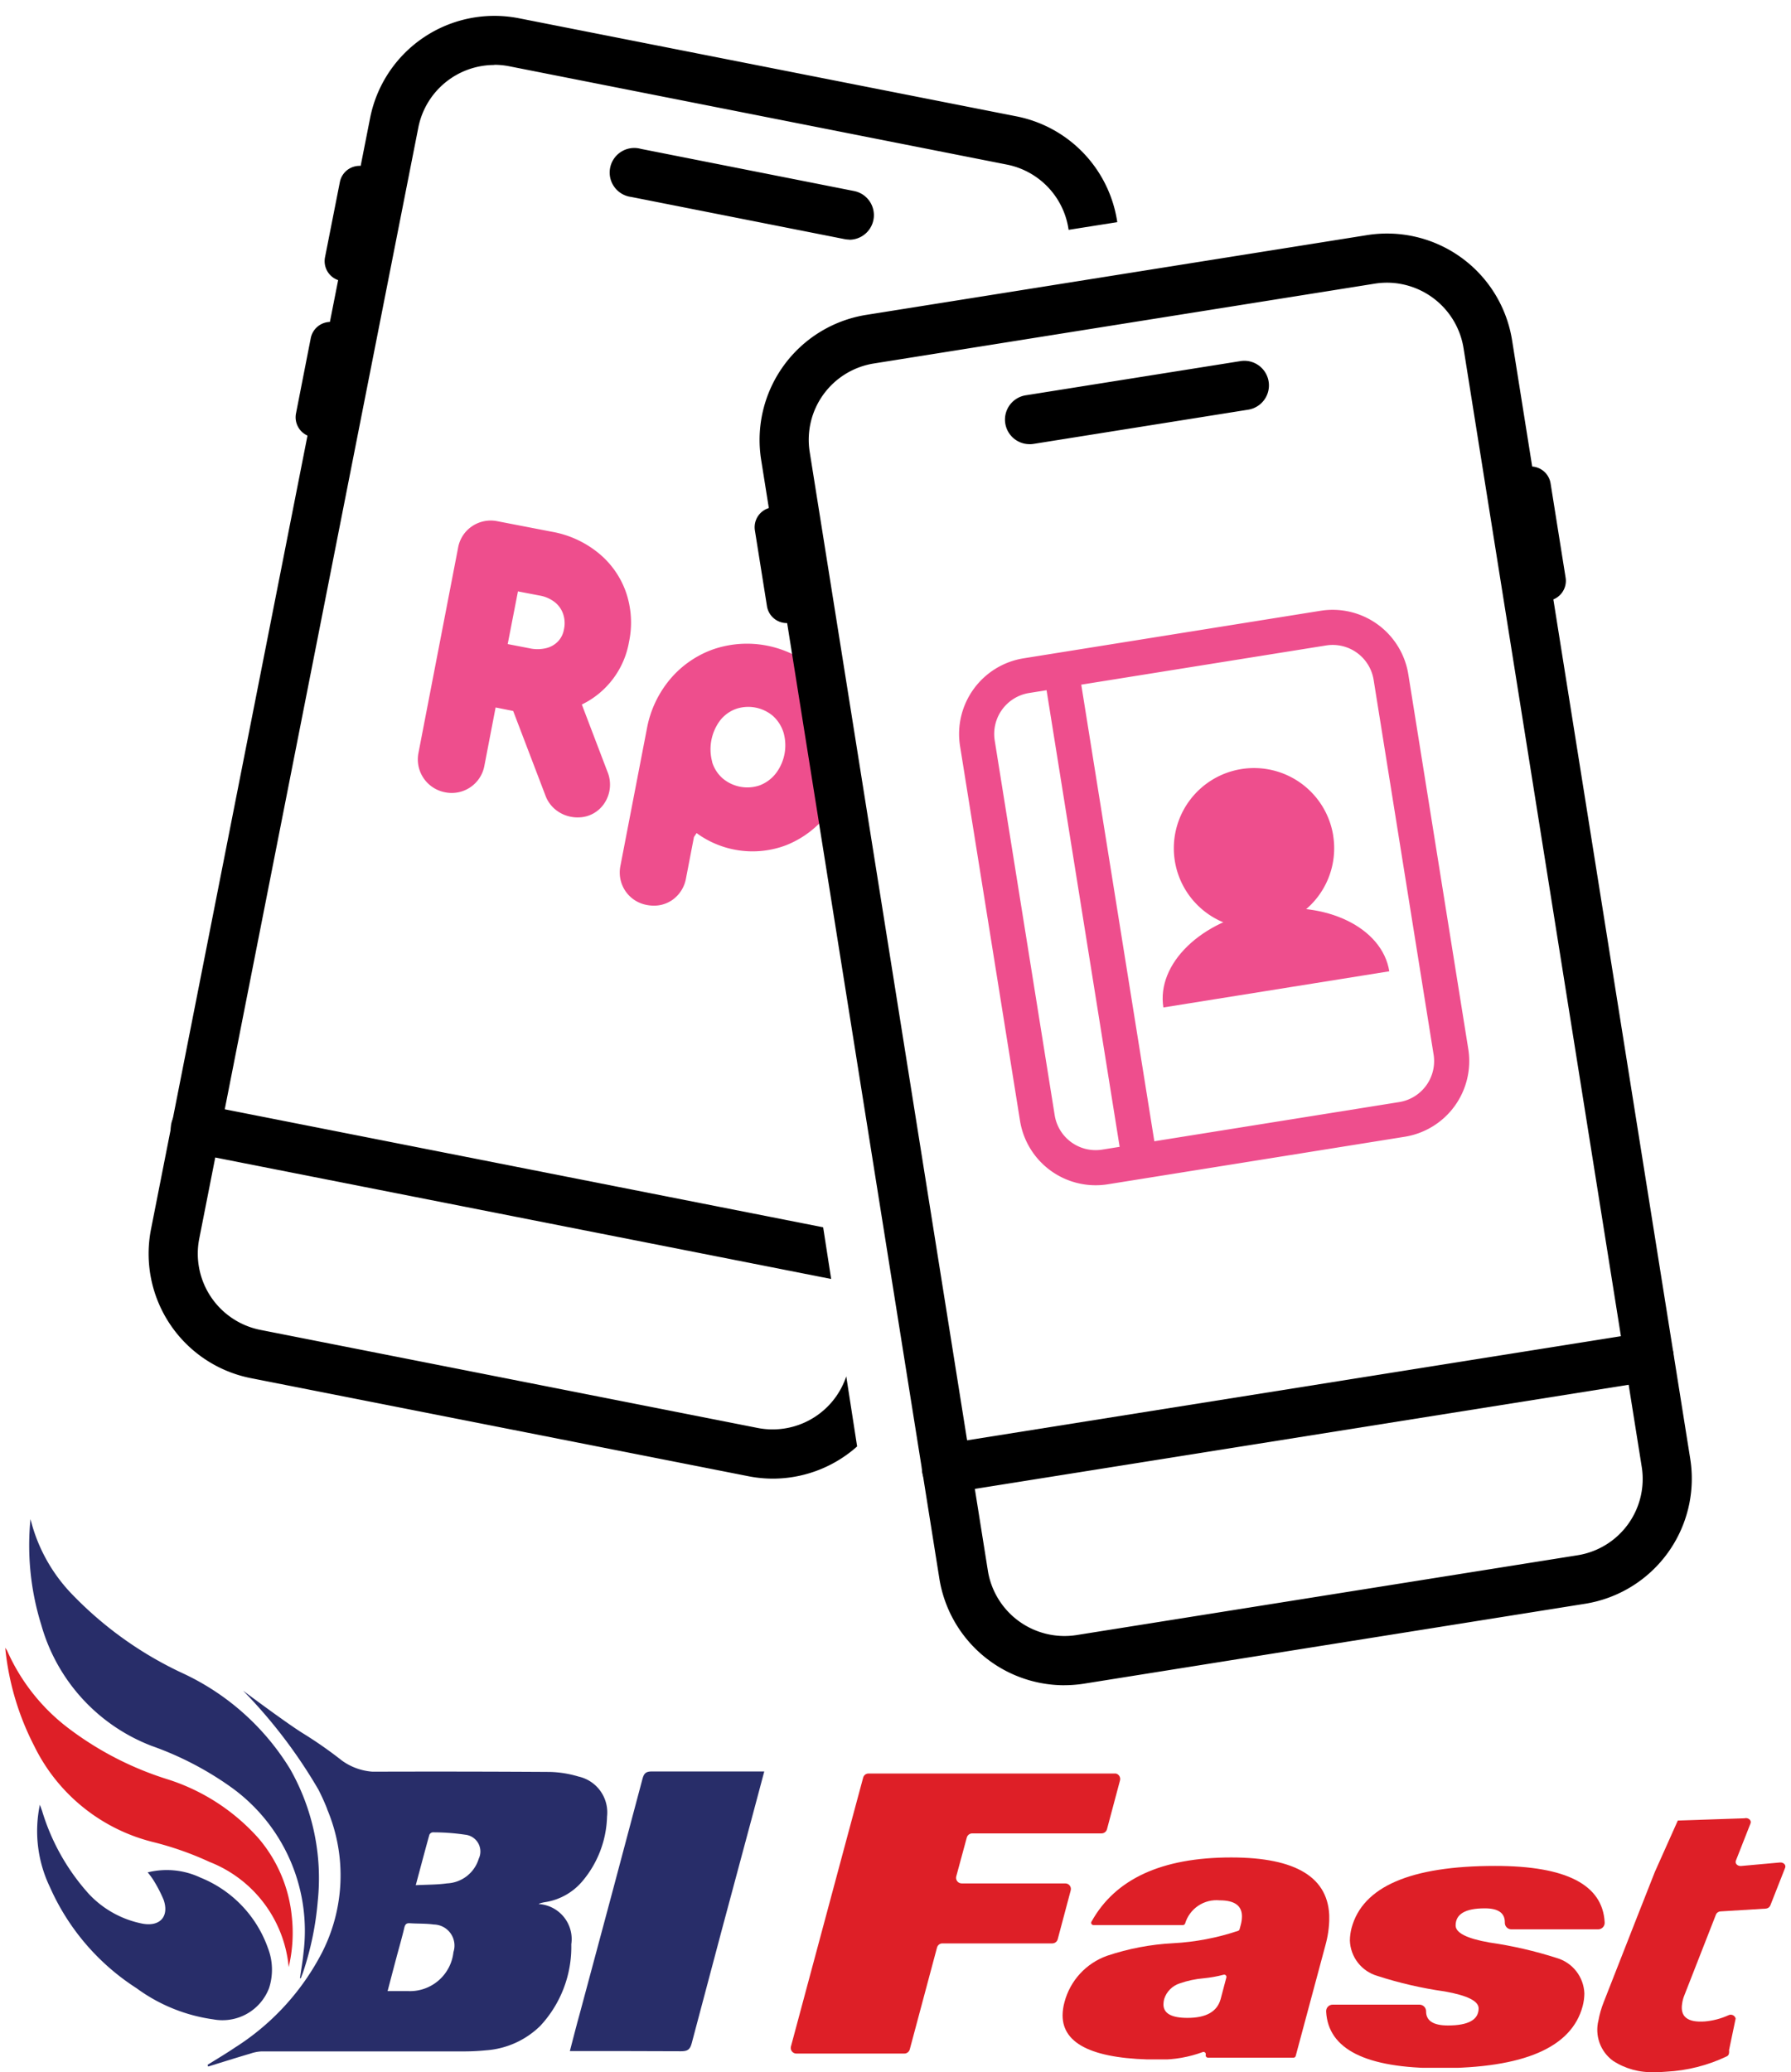
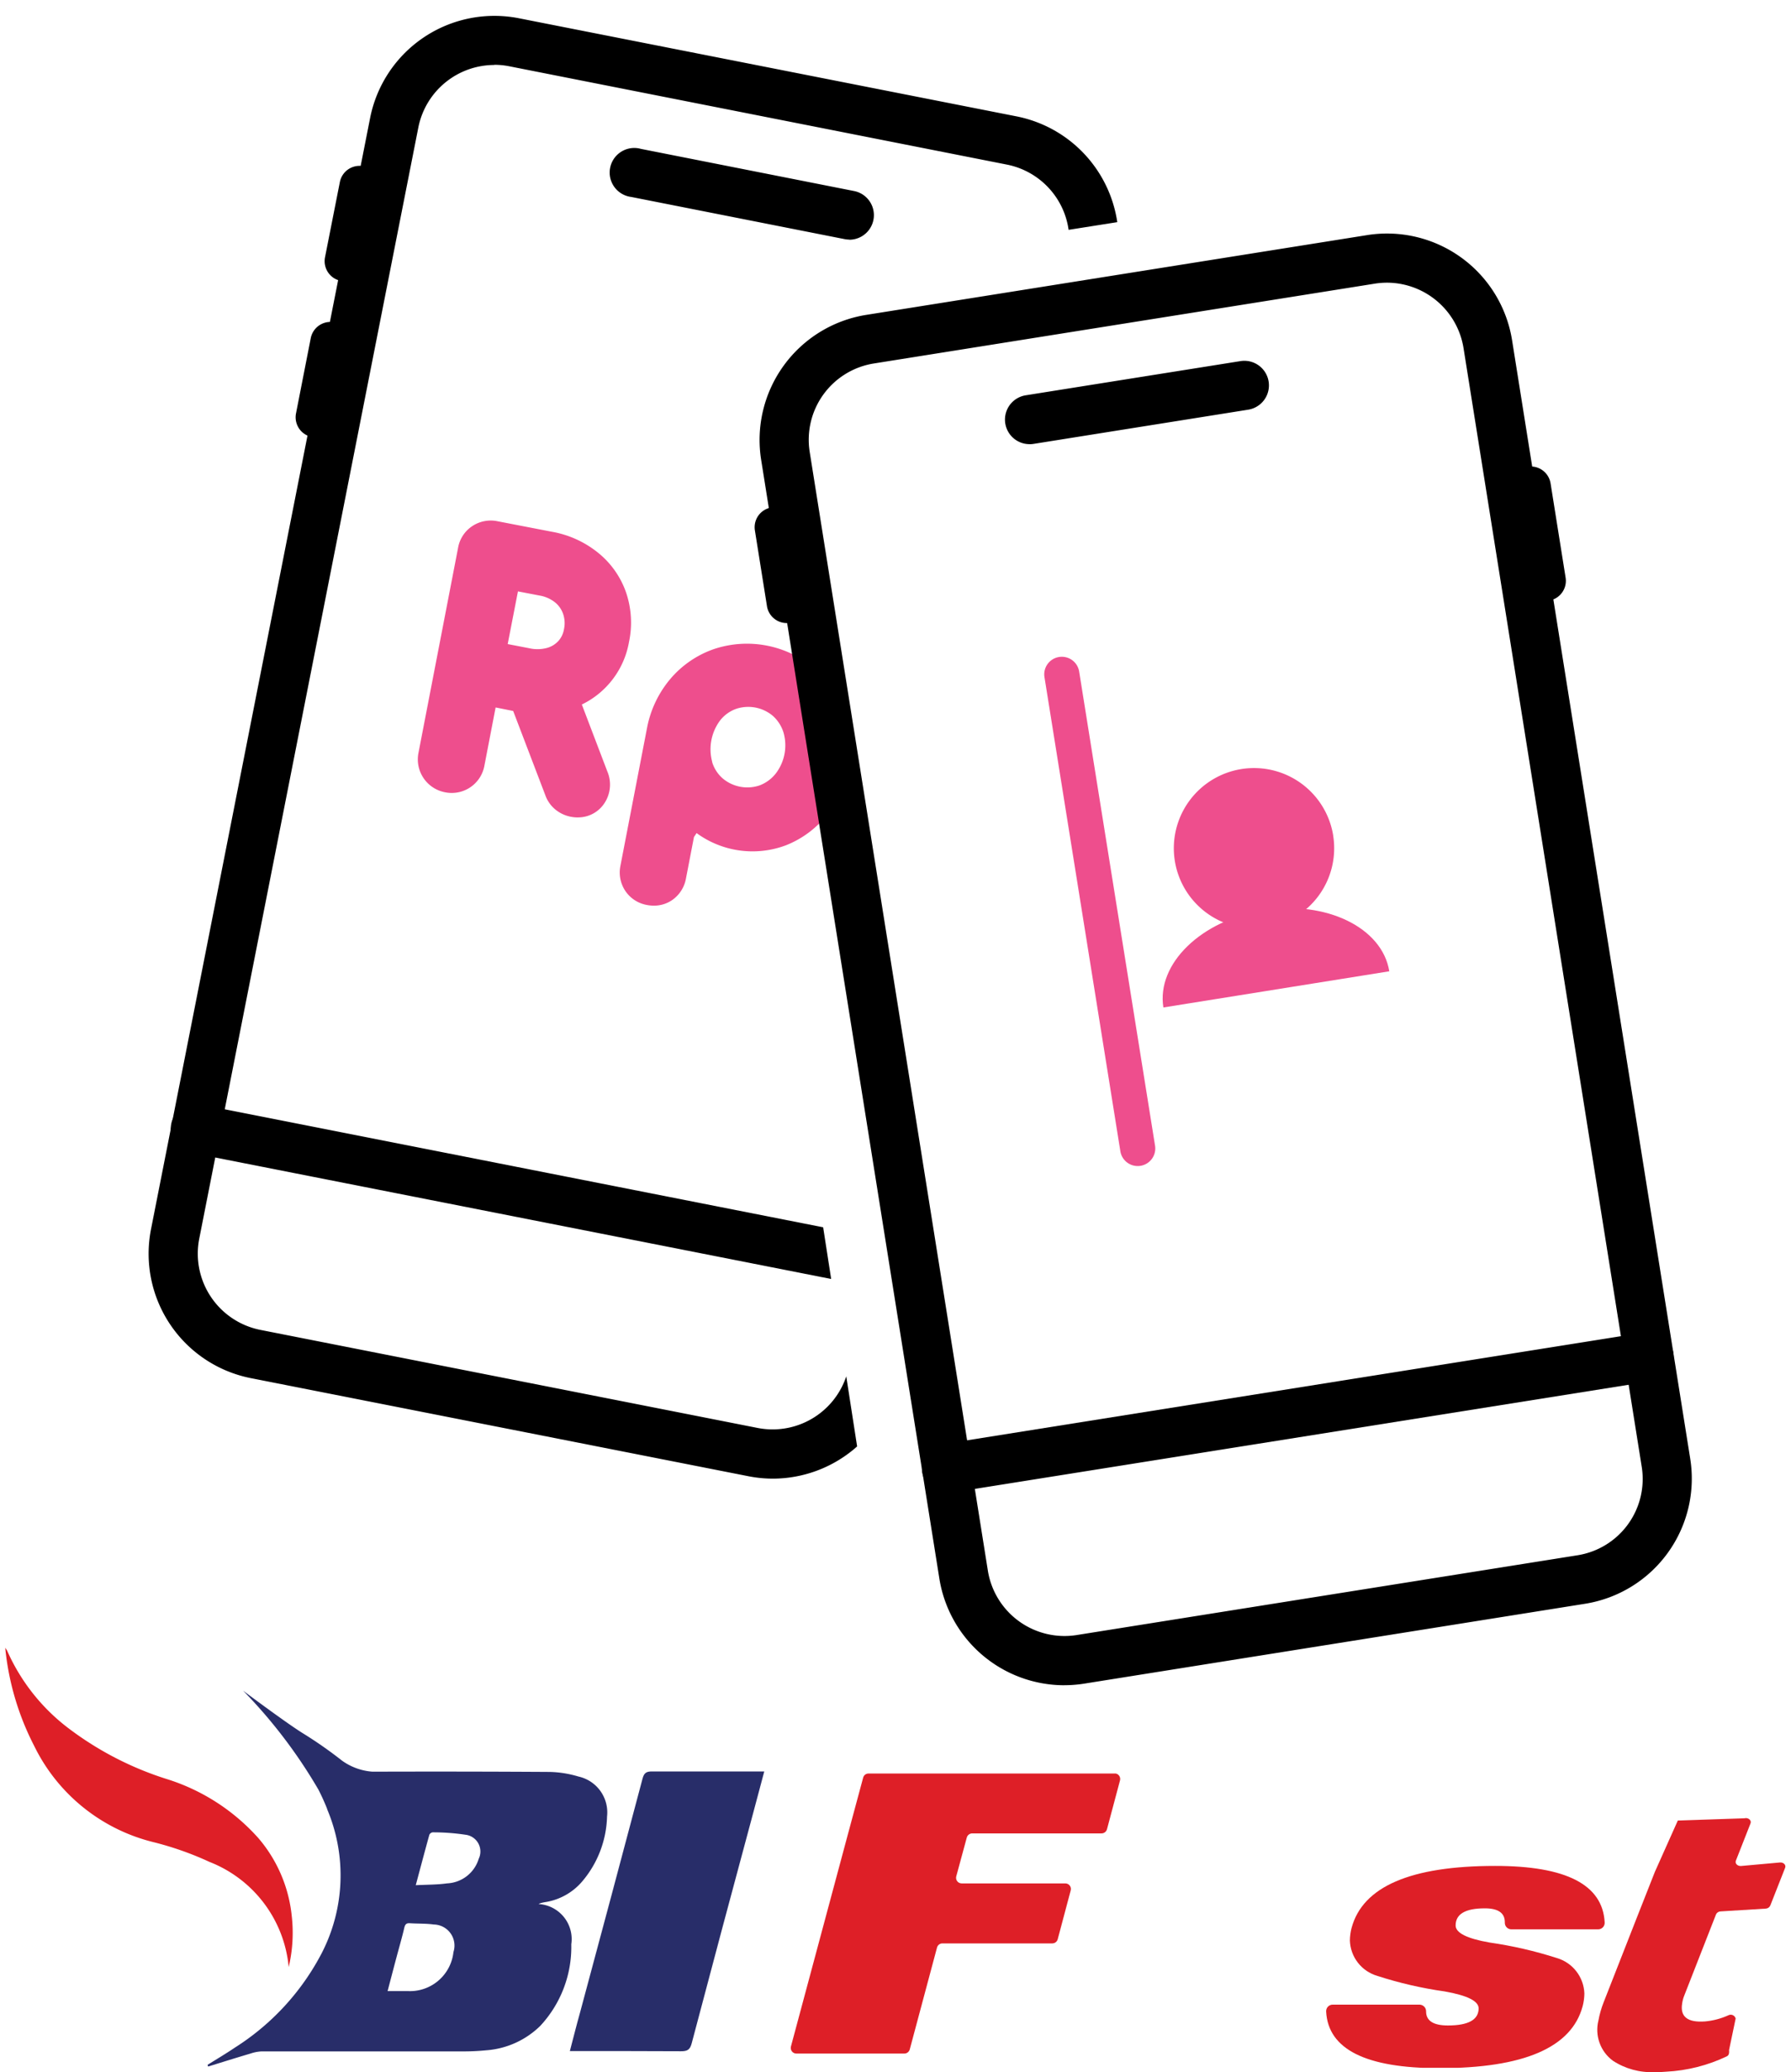
<svg xmlns="http://www.w3.org/2000/svg" xmlns:xlink="http://www.w3.org/1999/xlink" width="51" height="59" viewBox="0 0 51 59">
  <defs>
    <style>
      .cls-1 {
        fill: none;
      }

      .cls-2 {
        clip-path: url(#clip-Bifast_1);
      }

      .cls-3 {
        clip-path: url(#clip-path);
      }

      .cls-4 {
        fill: #231f20;
      }

      .cls-5 {
        clip-path: url(#clip-path-2);
      }

      .cls-6 {
        fill: #ee4e8d;
      }

      .cls-7 {
        clip-path: url(#clip-path-4);
      }

      .cls-8 {
        fill: url(#linear-gradient);
      }

      .cls-9 {
        clip-path: url(#clip-path-5);
      }

      .cls-10 {
        fill: url(#linear-gradient-2);
      }

      .cls-11 {
        clip-path: url(#clip-path-6);
      }

      .cls-12 {
        fill: url(#linear-gradient-3);
      }

      .cls-13 {
        clip-path: url(#clip-path-7);
      }

      .cls-14 {
        fill: url(#linear-gradient-4);
      }

      .cls-15 {
        fill: #282d69;
      }

      .cls-16 {
        fill: #de1f27;
      }

      .cls-17 {
        fill: #fff;
      }
    </style>
    <clipPath id="clip-path">
      <rect id="Rectangle_89" data-name="Rectangle 89" class="cls-1" width="50.701" height="62.361" transform="translate(0 0)" />
    </clipPath>
    <clipPath id="clip-path-2">
      <path id="Path_145" data-name="Path 145" class="cls-1" d="M12.971,0,9.255,6.849,3.374,39.7l2.055,9.443,19.4-.916L19.16,11.663,39.128,8.507,37.244,5.773,32.359,3.552Z" />
    </clipPath>
    <clipPath id="clip-path-4">
      <path id="Path_152" data-name="Path 152" class="cls-1" d="M49.528,55.134l-1.9.064-.654,1.463-.521,1.322-.938,2.392a2.714,2.714,0,0,0-.147.514,1.094,1.094,0,0,0,.408,1.146,2.006,2.006,0,0,0,1.189.326h.062q.131,0,.27-.012a4.533,4.533,0,0,0,1.726-.437c.048-.024.074-.068.064-.177l.188-.9a.145.145,0,0,0-.21-.091,2.048,2.048,0,0,1-.662.174q-.743.055-.652-.508a.946.946,0,0,1,.065-.24l.9-2.3a.147.147,0,0,1,.129-.085l1.285-.079a.151.151,0,0,0,.13-.085l.424-1.078c.032-.08-.045-.158-.146-.151l-1.11.1c-.1.007-.178-.071-.147-.151l.417-1.061c.031-.078-.041-.152-.133-.152a.188.188,0,0,0-.046.006" />
    </clipPath>
    <linearGradient id="linear-gradient" x1="-8.334" y1="0.992" x2="-8.15" y2="0.992" gradientUnits="objectBoundingBox">
      <stop offset="0" stop-color="#282d69" />
      <stop offset="1" stop-color="#de1f27" />
    </linearGradient>
    <clipPath id="clip-path-5">
      <path id="Path_153" data-name="Path 153" class="cls-1" d="M24.583,53.859a.156.156,0,0,0-.153.118L24,55.572h0l-1.627,6.061a.16.16,0,0,0,.153.2h3.077a.161.161,0,0,0,.154-.118l.776-2.9a.159.159,0,0,1,.154-.119h3.129a.159.159,0,0,0,.154-.118l.37-1.39a.158.158,0,0,0-.154-.2H27.234a.159.159,0,0,1-.153-.2l.3-1.106a.161.161,0,0,1,.154-.118h3.684a.161.161,0,0,0,.154-.118l.371-1.391a.159.159,0,0,0-.154-.2Z" />
    </clipPath>
    <linearGradient id="linear-gradient-2" x1="-2.373" y1="1.066" x2="-2.267" y2="1.066" xlink:href="#linear-gradient" />
    <clipPath id="clip-path-6">
-       <path id="Path_154" data-name="Path 154" class="cls-1" d="M32.981,60.432a.646.646,0,0,1,.02-.15.687.687,0,0,1,.442-.447,2.79,2.79,0,0,1,.686-.146,3.614,3.614,0,0,0,.562-.1.064.064,0,0,1,.081.079l-.163.616c-.1.355-.409.533-.945.533-.456,0-.683-.128-.683-.383m-2.048-2.36a.065.065,0,0,0,.058.1h2.546a.066.066,0,0,0,.061-.045.934.934,0,0,1,.985-.659c.429,0,.639.156.633.467a.938.938,0,0,1-.035.237l-.032.119a.067.067,0,0,1-.038.044,6.985,6.985,0,0,1-1.854.354,7.054,7.054,0,0,0-1.879.357,1.919,1.919,0,0,0-1.215,1.32,1.459,1.459,0,0,0-.054.377q0,1.262,2.766,1.26A3.479,3.479,0,0,0,34.1,61.79a.065.065,0,0,1,.085.078.066.066,0,0,0,.063.082h2.437a.064.064,0,0,0,.062-.049l.846-3.151a3.014,3.014,0,0,0,.111-.773q-.006-1.728-2.793-1.728-2.961,0-3.976,1.823" />
-     </clipPath>
+       </clipPath>
    <linearGradient id="linear-gradient-3" x1="-3.965" y1="1.063" x2="-3.834" y2="1.063" xlink:href="#linear-gradient" />
    <clipPath id="clip-path-7">
      <path id="Path_155" data-name="Path 155" class="cls-1" d="M38.34,58.248a1.5,1.5,0,0,0-.05.366,1.085,1.085,0,0,0,.784,1.008,11.377,11.377,0,0,0,1.917.442q.966.171.965.482,0,.486-.874.487-.623,0-.622-.4v0a.189.189,0,0,0-.185-.193H37.8a.186.186,0,0,0-.186.2q.088,1.608,3.22,1.609,3.611,0,4.083-1.762a1.456,1.456,0,0,0,.05-.366,1.093,1.093,0,0,0-.783-1.008,11.739,11.739,0,0,0-1.918-.442q-.966-.169-.965-.486,0-.488.834-.487c.378,0,.567.132.567.394v.011a.186.186,0,0,0,.185.193h2.474a.186.186,0,0,0,.184-.2q-.085-1.607-3.119-1.606-3.612,0-4.088,1.766" />
    </clipPath>
    <linearGradient id="linear-gradient-4" x1="-4.736" y1="1.021" x2="-4.61" y2="1.021" xlink:href="#linear-gradient" />
    <clipPath id="clip-Bifast_1">
      <rect width="51" height="59" />
    </clipPath>
  </defs>
  <g id="Bifast_1" data-name="Bifast – 1" class="cls-2">
    <rect class="cls-17" width="51" height="59" />
    <g id="Group_57" data-name="Group 57" transform="translate(0.149 -3.361)">
      <g id="Group_42" data-name="Group 42">
        <g id="Group_41" data-name="Group 41" class="cls-3">
          <path id="Path_134" data-name="Path 134" d="M26.807,45.874a.7.7,0,0,1-.109-1.392l20-3.185a.7.7,0,0,1,.22,1.383l-20,3.185a.693.693,0,0,1-.111.009" />
          <path id="Path_135" data-name="Path 135" class="cls-4" d="M23.579,24.9l-.344-2.157a.571.571,0,1,0-1.128.179l.344,2.158a.571.571,0,1,0,1.128-.18" />
          <path id="Path_136" data-name="Path 136" d="M22.819,20.441l-.344-2.157a.571.571,0,1,0-1.128.179l.344,2.158a.571.571,0,0,0,1.128-.18" />
          <path id="Path_137" data-name="Path 137" d="M44.433,19.809l-.428-2.684a.571.571,0,1,0-1.128.179l.428,2.685a.571.571,0,0,0,1.128-.18" />
          <path id="Path_138" data-name="Path 138" d="M29.172,16.008a.7.7,0,0,1-.109-1.392l6.111-.973a.7.7,0,1,1,.221,1.383L29.283,16a.692.692,0,0,1-.111.009" />
        </g>
      </g>
      <g id="Group_44" data-name="Group 44">
        <g id="Group_43" data-name="Group 43" class="cls-5">
          <path id="Path_139" data-name="Path 139" d="M25.3,40.116a.716.716,0,0,1-.137-.014L5.293,36.184a.7.7,0,1,1,.272-1.373l19.87,3.918a.7.7,0,0,1-.135,1.387" />
          <path id="Path_140" data-name="Path 140" d="M9.4,15.353l.423-2.143A.571.571,0,1,0,8.7,12.989L8.28,15.132a.571.571,0,1,0,1.121.221" />
          <path id="Path_141" data-name="Path 141" d="M10.227,10.908l.423-2.143a.571.571,0,1,0-1.121-.221l-.423,2.143a.571.571,0,0,0,1.121.221" />
          <path id="Path_142" data-name="Path 142" class="cls-4" d="M30.729,17.78l.526-2.667a.571.571,0,1,0-1.121-.221l-.526,2.667a.571.571,0,0,0,1.121.221" />
          <path id="Path_143" data-name="Path 143" d="M24.035,10.183a.716.716,0,0,1-.137-.014l-6.072-1.2A.7.7,0,1,1,18.1,7.6L24.17,8.8a.7.7,0,0,1-.135,1.387" />
          <path id="Path_144" data-name="Path 144" d="M21.861,45.463a3.629,3.629,0,0,1-.7-.069L6.987,42.6A3.611,3.611,0,0,1,4.15,38.367l6.241-31.65A3.608,3.608,0,0,1,14.623,3.88L28.8,6.675a3.608,3.608,0,0,1,2.838,4.232l-6.241,31.65a3.616,3.616,0,0,1-3.532,2.906M13.926,5.211a2.209,2.209,0,0,0-2.162,1.777L5.523,38.639a2.213,2.213,0,0,0,1.735,2.587l14.174,2.795a2.212,2.212,0,0,0,2.588-1.736l6.241-31.649a2.207,2.207,0,0,0-1.736-2.588l-14.173-2.8a2.213,2.213,0,0,0-.426-.042" />
        </g>
      </g>
      <g id="Group_46" data-name="Group 46">
        <g id="Group_45" data-name="Group 45" class="cls-3">
          <path id="Path_146" data-name="Path 146" class="cls-6" d="M16.3,26.636a1.078,1.078,0,0,1-.2-.02h0a.988.988,0,0,1-.428-.2.929.929,0,0,1-.292-.411l-.916-2.4-.5-.1-.319,1.656a.945.945,0,0,1-1.12.759h0a.953.953,0,0,1-.758-1.121l1.128-5.839a.933.933,0,0,1,.409-.622.949.949,0,0,1,.711-.136l1.553.3a2.89,2.89,0,0,1,1.317.6,2.511,2.511,0,0,1,.789,1.115,2.659,2.659,0,0,1,.089,1.419,2.446,2.446,0,0,1-1.344,1.785l.724,1.9a.96.96,0,0,1-.12.965.892.892,0,0,1-.717.349M14.308,21.7l.611.118a1.05,1.05,0,0,0,.5-.006.692.692,0,0,0,.327-.194.654.654,0,0,0,.163-.333.82.82,0,0,0-.023-.444.729.729,0,0,0-.232-.33.969.969,0,0,0-.444-.194L14.6,20.2Z" />
          <path id="Path_147" data-name="Path 147" class="cls-6" d="M23.913,23.647a2.969,2.969,0,0,0-3.746-1.8,2.857,2.857,0,0,0-1.223.84,3.043,3.043,0,0,0-.667,1.394l-.759,3.933a.947.947,0,0,0,.139.714.936.936,0,0,0,.611.4h0a1.041,1.041,0,0,0,.2.02A.909.909,0,0,0,19,28.983a.953.953,0,0,0,.384-.606l.228-1.183.075-.112a2.7,2.7,0,0,0,2.542.348,2.807,2.807,0,0,0,1.159-.853,3.1,3.1,0,0,0,.628-1.384,2.963,2.963,0,0,0-.1-1.546m-3.784,1.409a1.369,1.369,0,0,1,.231-1.19,1.013,1.013,0,0,1,.443-.319,1.088,1.088,0,0,1,1.056.2,1.06,1.06,0,0,1,.3.471A1.318,1.318,0,0,1,21.93,25.4a1.069,1.069,0,0,1-.452.325,1.089,1.089,0,0,1-1.055-.206,1.015,1.015,0,0,1-.294-.461" />
          <path id="Path_148" data-name="Path 148" d="M30.156,51.346A3.608,3.608,0,0,1,26.6,48.309L21.525,16.452a3.607,3.607,0,0,1,2.991-4.125l14.267-2.272a3.606,3.606,0,0,1,4.125,2.991L47.982,44.9a3.608,3.608,0,0,1-2.991,4.125L30.724,51.3a3.662,3.662,0,0,1-.568.045M39.35,11.41a2.263,2.263,0,0,0-.347.027L24.737,13.71a2.2,2.2,0,0,0-1.829,2.521l5.074,31.858A2.211,2.211,0,0,0,30.5,49.918L44.77,47.645A2.2,2.2,0,0,0,46.6,45.124L41.525,13.266A2.213,2.213,0,0,0,39.35,11.41" />
-           <path id="Rectangle_90" data-name="Rectangle 90" class="cls-6" d="M1.68-.5h8.567a2.182,2.182,0,0,1,2.18,2.18V12.487a2.182,2.182,0,0,1-2.18,2.18H1.68A2.182,2.182,0,0,1-.5,12.487V1.68A2.182,2.182,0,0,1,1.68-.5Zm8.567,14.167a1.181,1.181,0,0,0,1.18-1.18V1.68A1.181,1.181,0,0,0,10.246.5H1.68A1.181,1.181,0,0,0,.5,1.68V12.487a1.181,1.181,0,0,0,1.18,1.18Z" transform="translate(27.417 22.865) rotate(-9.094)" />
          <path id="Line_7" data-name="Line 7" class="cls-6" d="M2.16,14a.5.5,0,0,1-.493-.421L-.494.079A.5.5,0,0,1-.079-.494a.5.5,0,0,1,.573.415l2.161,13.5A.5.5,0,0,1,2.16,14Z" transform="translate(30.087 22.562)" />
          <path id="Path_149" data-name="Path 149" class="cls-6" d="M37.814,27.153A2.283,2.283,0,1,1,35.2,25.259a2.283,2.283,0,0,1,2.615,1.894" />
          <path id="Path_150" data-name="Path 150" class="cls-6" d="M32.979,32.047c-.2-1.245,1.078-2.485,2.855-2.769s3.379.494,3.578,1.739" />
        </g>
      </g>
      <g id="Group_48" data-name="Group 48">
        <g id="Group_47" data-name="Group 47" class="cls-7">
          <path id="Path_151" data-name="Path 151" class="cls-8" d="M50.725,55.074v7.286l-5.434.053V55.128Z" />
        </g>
      </g>
      <g id="Group_50" data-name="Group 50">
        <g id="Group_49" data-name="Group 49" class="cls-9">
          <rect id="Rectangle_92" data-name="Rectangle 92" class="cls-10" width="9.418" height="7.975" transform="translate(22.351 53.859)" />
        </g>
      </g>
      <g id="Group_52" data-name="Group 52">
        <g id="Group_51" data-name="Group 51" class="cls-11">
          <rect id="Rectangle_93" data-name="Rectangle 93" class="cls-12" width="7.593" height="5.75" transform="translate(30.109 56.249)" />
        </g>
      </g>
      <g id="Group_54" data-name="Group 54">
        <g id="Group_53" data-name="Group 53" class="cls-13">
          <rect id="Rectangle_94" data-name="Rectangle 94" class="cls-14" width="7.942" height="5.756" transform="translate(37.611 56.482)" />
        </g>
      </g>
      <g id="Group_56" data-name="Group 56">
        <g id="Group_55" data-name="Group 55" class="cls-3">
-           <path id="Path_156" data-name="Path 156" class="cls-15" d="M8.393,59.682c.034-.239.077-.477.1-.717a5.03,5.03,0,0,0-2.086-4.734,9.107,9.107,0,0,0-2.24-1.159,5.2,5.2,0,0,1-3.141-3.447,7.607,7.607,0,0,1-.307-3.01c.016.06.033.12.049.18a4.7,4.7,0,0,0,1.166,1.992,10.544,10.544,0,0,0,3.1,2.208,7.075,7.075,0,0,1,3.076,2.733A6.288,6.288,0,0,1,8.9,57.486a8.636,8.636,0,0,1-.41,2.006c-.022.066-.049.131-.074.2l-.018-.006" />
-           <path id="Path_157" data-name="Path 157" class="cls-15" d="M4.053,56.675a2.249,2.249,0,0,1,1.509.149,3.376,3.376,0,0,1,1.92,2.009,1.7,1.7,0,0,1,.03,1.138,1.42,1.42,0,0,1-1.587.888,4.806,4.806,0,0,1-2.186-.887,6.587,6.587,0,0,1-2.466-2.878,3.675,3.675,0,0,1-.287-2.346c.021.058.043.115.063.173a6.194,6.194,0,0,0,1.336,2.371,2.838,2.838,0,0,0,1.509.839c.5.1.78-.19.619-.669a3.81,3.81,0,0,0-.314-.6,2.138,2.138,0,0,0-.146-.192" />
          <path id="Path_158" data-name="Path 158" class="cls-16" d="M8.072,59.371a3.571,3.571,0,0,0-2.255-2.995A9.04,9.04,0,0,0,4.2,55.808,5.148,5.148,0,0,1,.823,53.07,7.727,7.727,0,0,1,0,50.281a.66.66,0,0,1,.054.08,5.621,5.621,0,0,0,1.8,2.249,9.221,9.221,0,0,0,2.725,1.4,5.822,5.822,0,0,1,2.63,1.689,4.031,4.031,0,0,1,.949,2.211,4.249,4.249,0,0,1-.087,1.465" />
          <path id="Path_159" data-name="Path 159" class="cls-15" d="M15.2,57.567a.389.389,0,0,1,.05-.018,1.089,1.089,0,0,1,.113-.026,1.734,1.734,0,0,0,1.074-.6,2.972,2.972,0,0,0,.7-1.839,1.046,1.046,0,0,0-.814-1.139,3.082,3.082,0,0,0-.813-.131q-2.414-.015-4.829-.008h-.232a1.691,1.691,0,0,1-.859-.314A12.021,12.021,0,0,0,8.454,52.7c-.507-.32-1.681-1.2-1.681-1.2a14.361,14.361,0,0,1,2.146,2.819q.137.268.244.538l.007.026,0,0a4.836,4.836,0,0,1-.158,4.091,7.025,7.025,0,0,1-2.472,2.689c-.255.172-.519.329-.779.491l.017.048c.4-.124.806-.251,1.211-.371a1.138,1.138,0,0,1,.32-.06c1.891,0,3.783,0,5.675,0a6.482,6.482,0,0,0,.711-.031,2.452,2.452,0,0,0,1.539-.694,3.3,3.3,0,0,0,.885-2.325,1,1,0,0,0-.925-1.145m-2.431,1.369a1.245,1.245,0,0,1-1.292,1.109c-.186,0-.373,0-.583,0,.087-.331.168-.643.252-.956.074-.28.157-.561.223-.844.024-.1.059-.14.163-.132.226.015.454.005.676.036a.6.6,0,0,1,.561.786m.718-2.651a.987.987,0,0,1-.9.694c-.282.04-.57.035-.891.052.134-.5.258-.97.387-1.435a.122.122,0,0,1,.091-.07,6.172,6.172,0,0,1,.935.068.48.48,0,0,1,.377.691" />
          <path id="Path_160" data-name="Path 160" class="cls-15" d="M21.413,53.8c-1,0-2,0-3,0-.164,0-.222.049-.264.2q-.885,3.339-1.783,6.673c-.1.355-.188.711-.288,1.089h.2c.989,0,1.979,0,2.969.005.177,0,.252-.043.3-.224q.861-3.26,1.739-6.514c.108-.4.215-.807.328-1.229Z" />
        </g>
      </g>
    </g>
  </g>
</svg>